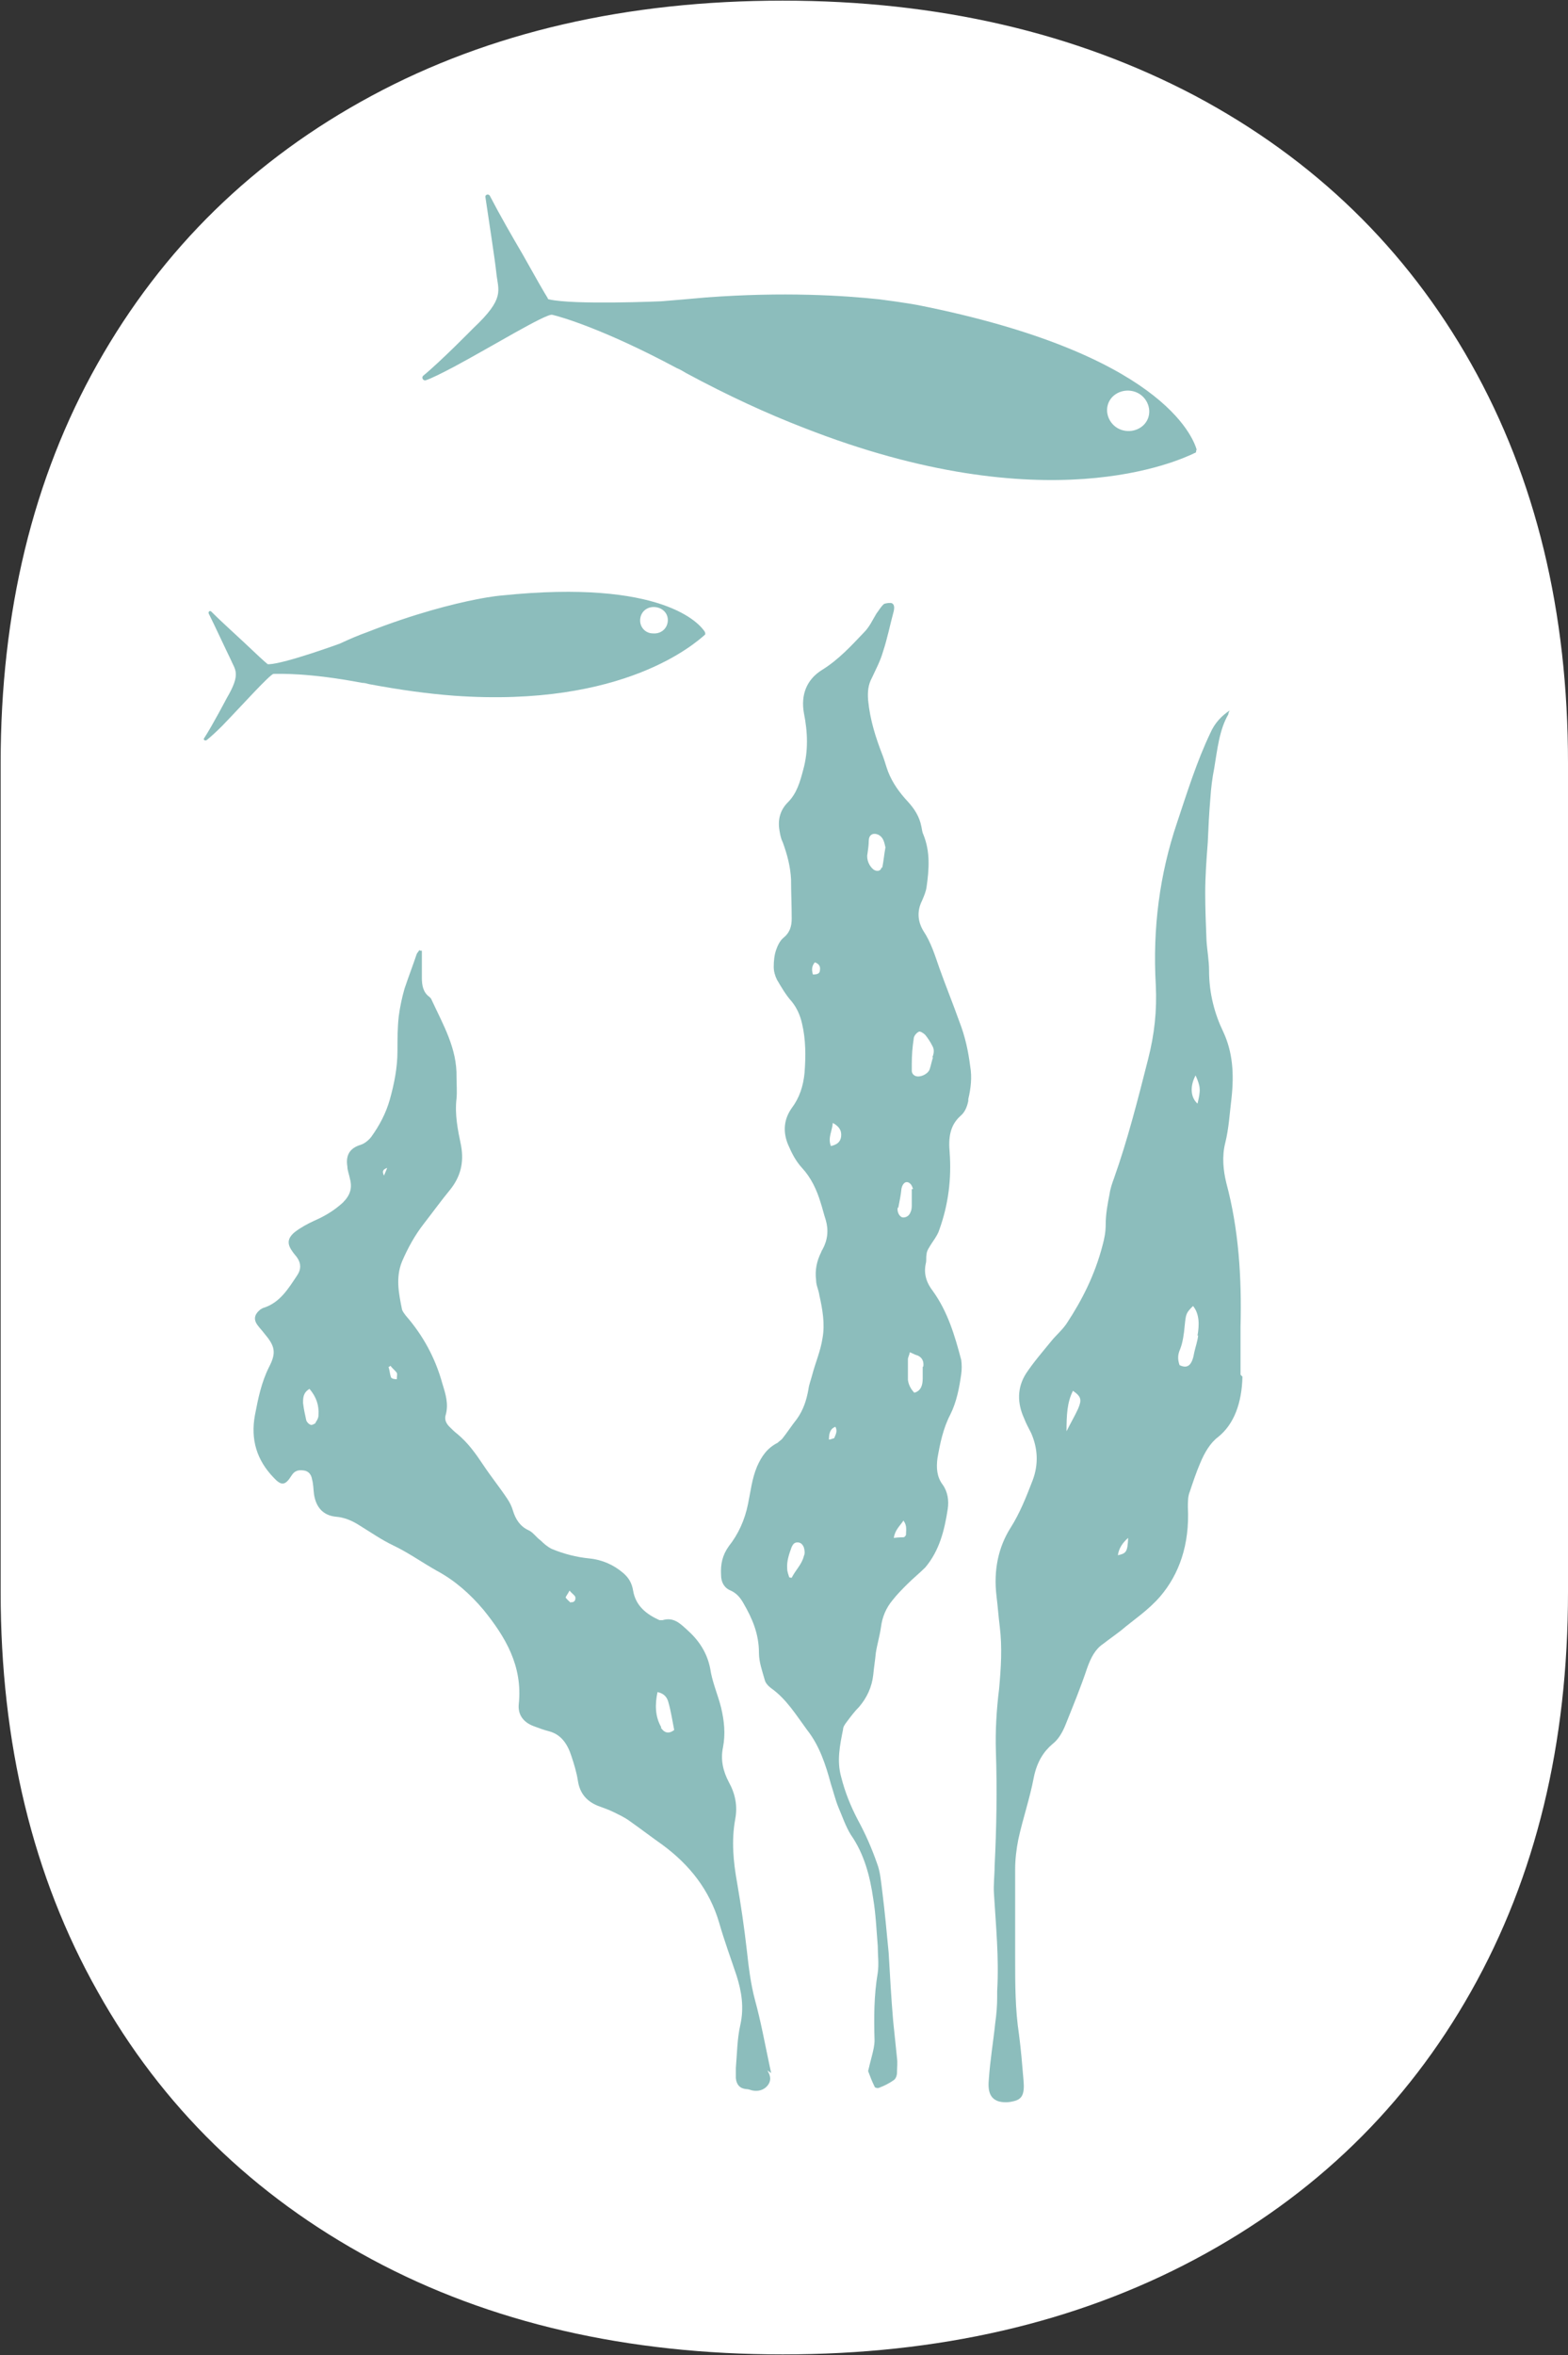
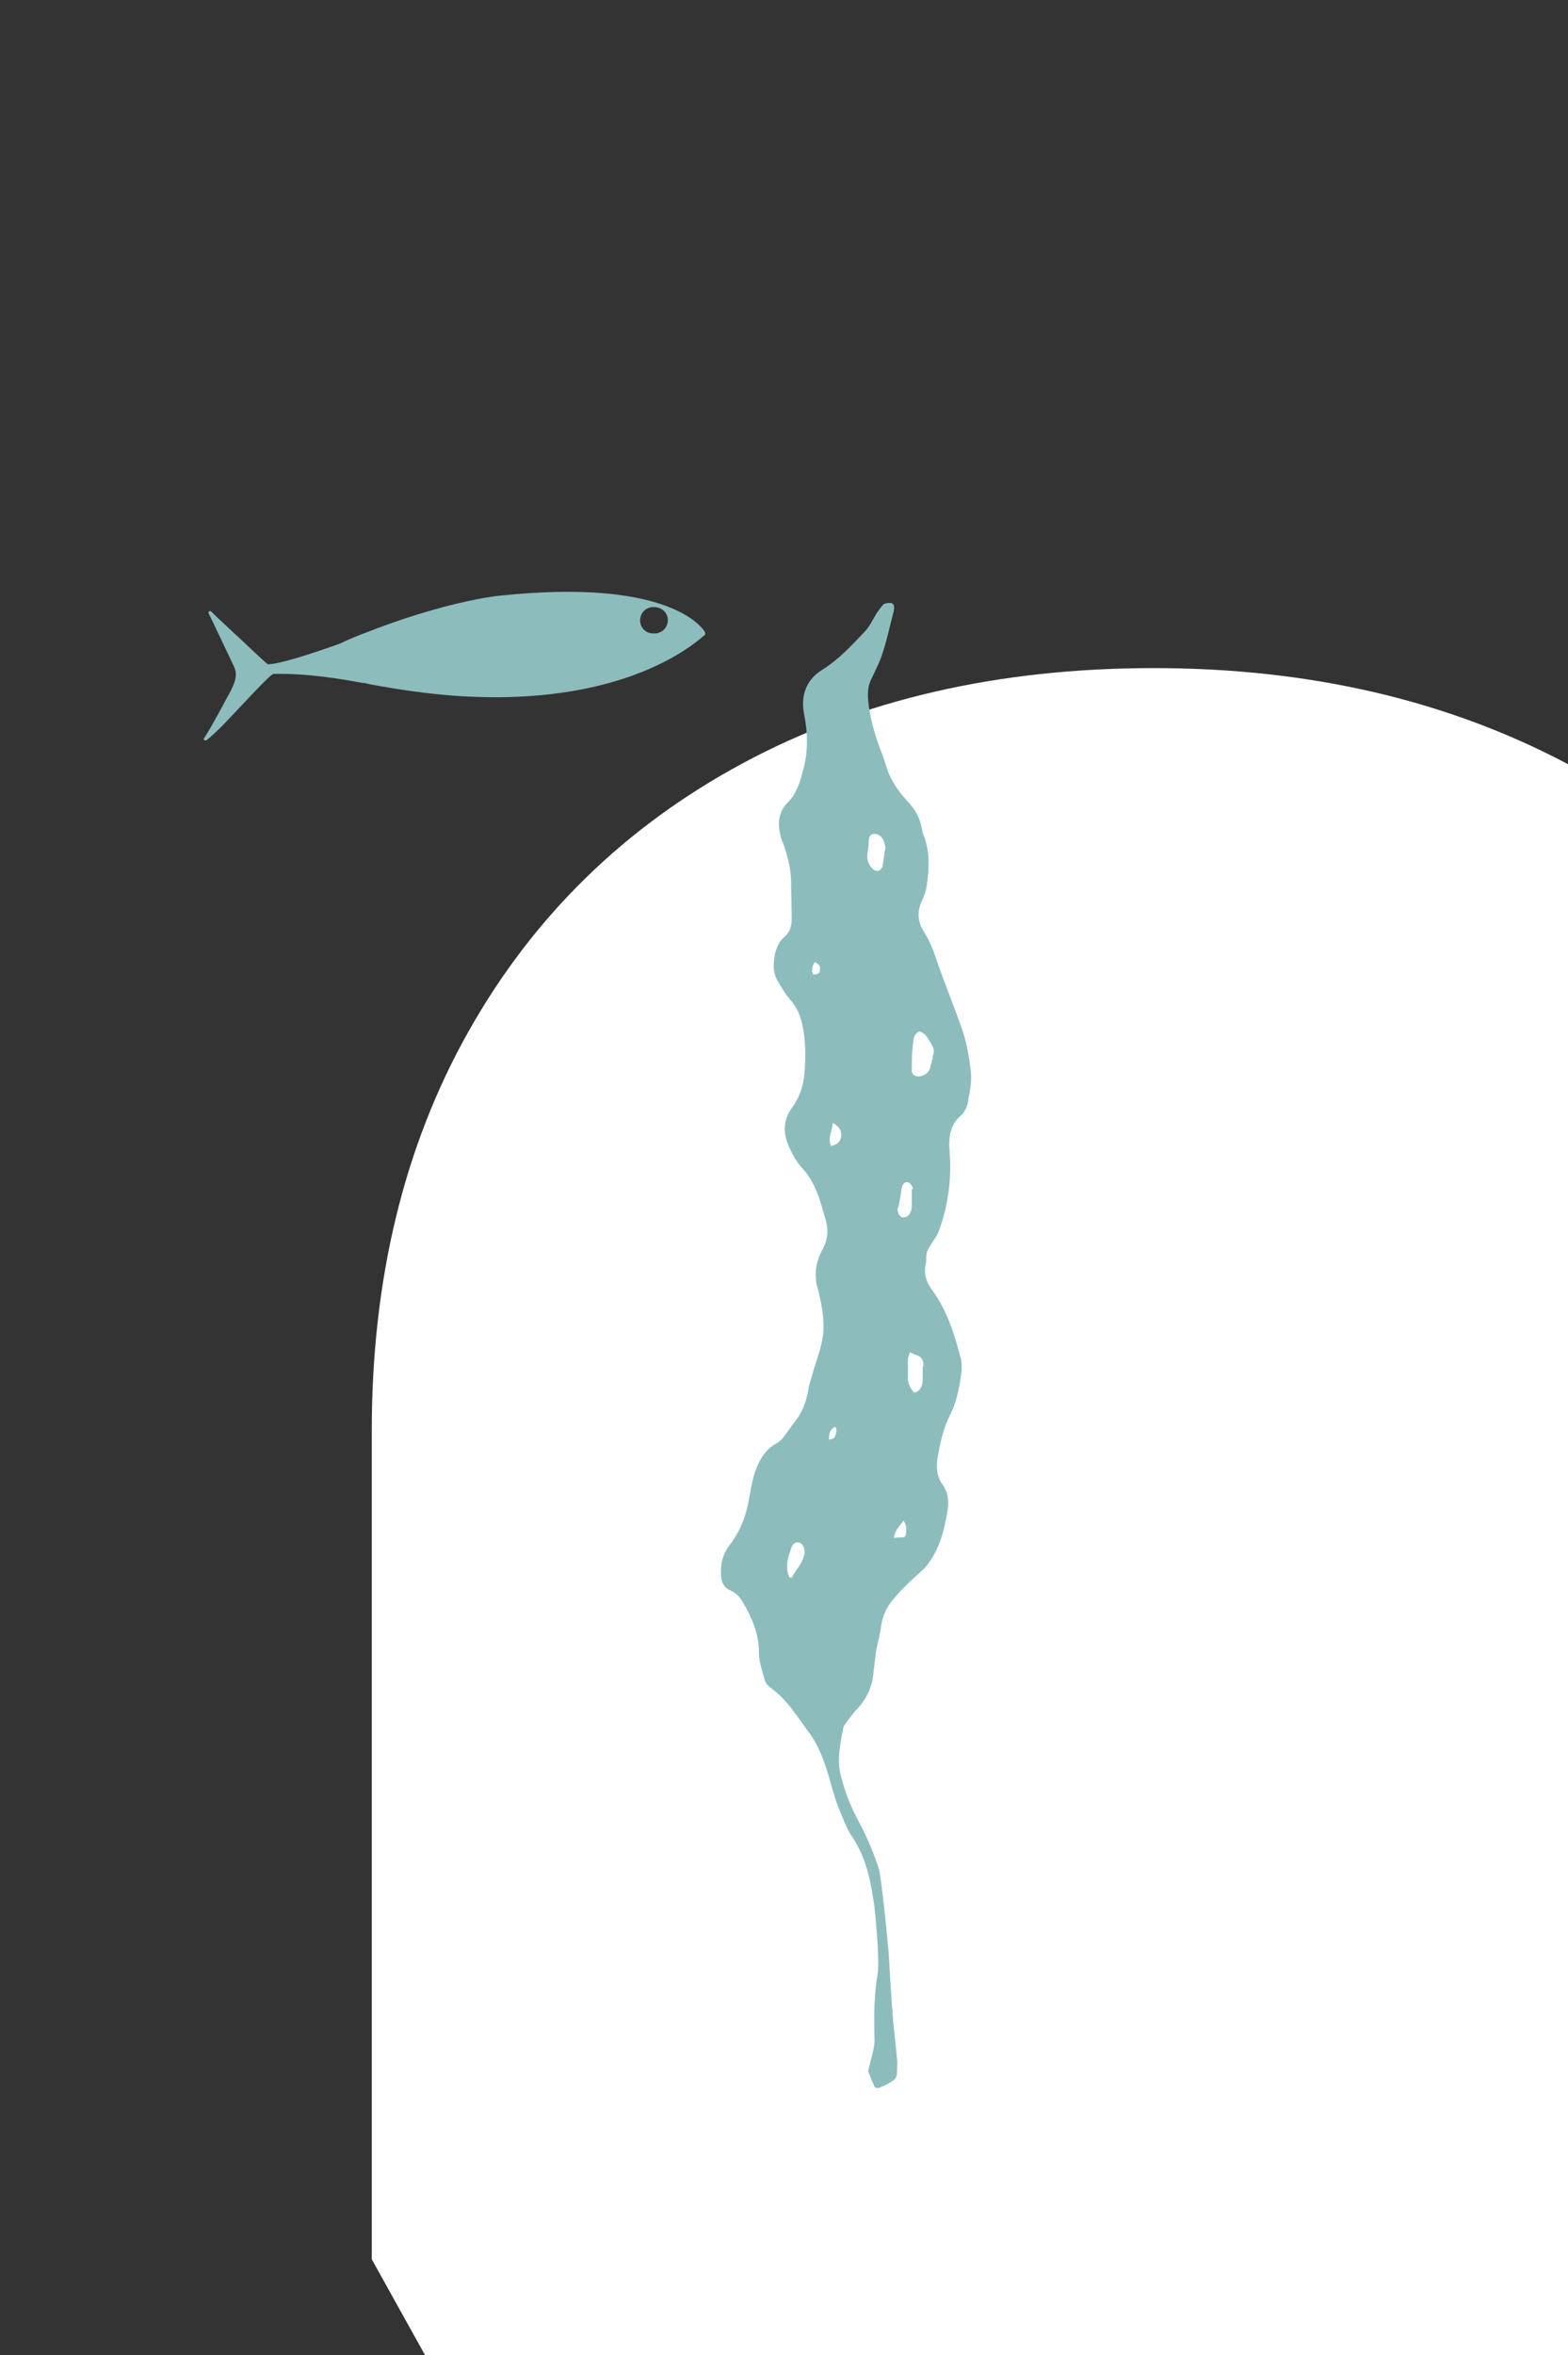
<svg xmlns="http://www.w3.org/2000/svg" id="Calque_2" data-name="Calque 2" viewBox="0 0 24.42 36.66">
  <rect x="0" y="0" width="24.42" height="36.66" fill="#333333" stroke="none" />
  <defs>
    <style>
      .cls-1 {
        fill: #fff;
      }

      .cls-2 {
        fill: #8cbdbc;
      }
    </style>
  </defs>
  <g id="Calque_1-2" data-name="Calque 1">
    <g>
-       <path class="cls-1" d="M5.79,35.17c-1.84-.99-3.27-2.38-4.27-4.17-1.01-1.79-1.51-3.87-1.51-6.22v-12.9c0-2.35.5-4.43,1.51-6.22,1.01-1.79,2.43-3.18,4.27-4.17,1.84-.99,3.98-1.48,6.4-1.48s4.56.5,6.42,1.48c1.86.99,3.29,2.38,4.3,4.17,1.01,1.79,1.51,3.87,1.51,6.22v12.9c0,2.36-.5,4.43-1.51,6.22-1.01,1.79-2.44,3.18-4.3,4.17-1.86.99-4,1.48-6.42,1.48s-4.56-.49-6.4-1.48Z" />
+       <path class="cls-1" d="M5.79,35.17v-12.9c0-2.35.5-4.43,1.51-6.22,1.01-1.79,2.43-3.18,4.27-4.17,1.84-.99,3.98-1.48,6.4-1.48s4.56.5,6.42,1.48c1.86.99,3.29,2.38,4.3,4.17,1.01,1.79,1.51,3.87,1.51,6.22v12.9c0,2.36-.5,4.43-1.51,6.22-1.01,1.79-2.44,3.18-4.3,4.17-1.86.99-4,1.48-6.42,1.48s-4.56-.49-6.4-1.48Z" />
      <g>
        <path class="cls-2" d="M15.08,17.11c.04-.17.06-.34.03-.51-.03-.24-.08-.47-.17-.7-.1-.28-.21-.55-.31-.83-.07-.2-.13-.4-.25-.58-.09-.15-.1-.31-.02-.47.03-.07.06-.14.07-.21.04-.28.06-.55-.05-.82-.02-.04-.02-.08-.03-.12-.03-.16-.11-.28-.21-.39-.13-.14-.24-.29-.31-.47-.03-.08-.05-.16-.08-.24-.11-.28-.2-.56-.23-.87-.01-.13,0-.24.06-.35.06-.13.13-.26.17-.4.07-.21.11-.42.17-.64.01-.05.01-.1-.03-.12-.03-.01-.09,0-.12.01-.05.04-.08.1-.12.15-.06.1-.11.21-.19.29-.2.21-.4.43-.66.59-.24.15-.33.39-.28.67.06.3.07.59-.01.88-.05.19-.1.37-.24.51-.12.12-.16.27-.13.44.01.06.02.12.05.18.07.19.12.38.13.58,0,.2.01.41.01.61,0,.12-.03.22-.13.3-.05.04-.09.12-.11.18-.03.08-.04.18-.04.27,0,.07.02.14.05.2.07.12.14.24.23.34.08.1.13.21.16.34.06.25.06.51.04.77-.02.21-.08.39-.2.55-.12.17-.14.36-.06.56.06.14.12.26.22.37.14.15.23.34.29.54.03.09.05.18.08.27q.07.24-.05.46s-.02.03-.02.04c-.07.14-.1.28-.08.44,0,.08.04.15.05.23.05.22.09.45.05.67-.03.2-.11.38-.16.57-.02.08-.05.15-.06.23-.03.17-.08.32-.18.46-.08.1-.15.21-.23.31-.02.02-.05.04-.07.06-.16.08-.25.21-.32.37-.08.19-.1.39-.14.58-.05.25-.15.47-.3.66-.1.14-.13.28-.12.45,0,.11.05.2.15.24.09.04.15.11.2.2.14.24.24.48.24.77,0,.14.05.28.09.42.01.05.06.1.1.13.24.17.39.42.56.65.19.24.29.54.37.84.04.12.07.25.12.37.06.14.11.29.19.42.21.3.3.65.35,1,.04.24.05.49.07.73,0,.14.02.28,0,.42-.06.35-.06.7-.05,1.05,0,.08-.02.16-.04.24-.02.08-.04.15-.06.24.03.08.06.16.1.24,0,.02.05.03.07.02.08-.03.16-.07.23-.12.03-.02.05-.07.05-.12,0-.07.01-.15,0-.22-.02-.2-.04-.39-.06-.58-.03-.35-.05-.71-.07-1.06-.03-.32-.06-.64-.1-.96-.02-.15-.03-.3-.08-.43-.08-.23-.18-.46-.3-.68-.11-.21-.2-.43-.26-.67-.07-.25-.02-.49.03-.74,0-.04.03-.08.06-.12.06-.08.12-.16.19-.23.12-.14.2-.31.22-.5.01-.11.03-.23.04-.34.02-.13.06-.26.08-.4.02-.16.08-.3.18-.42.07-.09.15-.17.23-.25.09-.09.19-.17.28-.26.22-.26.3-.58.35-.91.02-.13,0-.27-.08-.38-.09-.12-.1-.26-.08-.41.04-.23.09-.47.2-.68.1-.2.14-.42.17-.63.01-.07.01-.15,0-.22-.1-.38-.21-.75-.44-1.07-.1-.13-.15-.27-.11-.44.01-.04,0-.09.01-.13,0-.04.02-.08.04-.11.05-.09.13-.18.16-.28.14-.39.19-.79.16-1.2-.02-.22,0-.42.17-.57.07-.06.1-.14.12-.23ZM12.77,15.1c0,.06-.05.07-.11.07-.02-.07-.02-.13.03-.19.06.02.09.06.08.12ZM12.52,24.22c-.03.13-.13.22-.19.34-.01,0-.03,0-.04-.01-.01-.04-.03-.08-.03-.13-.01-.12.03-.23.07-.34.02-.04.04-.07.09-.07.05,0,.08.03.1.08.01.04.02.09,0,.13ZM12.98,22.39s-.05.02-.07.02c0-.1.02-.17.1-.2.04.07,0,.13-.02.18ZM13.1,17.69c-.01.09-.07.13-.16.15-.05-.13.02-.23.03-.36.09.05.14.11.13.21ZM13.73,13.5c-.01.06-.07.07-.12.04-.07-.05-.12-.16-.1-.25.01-.07.02-.14.02-.2,0-.09.06-.13.14-.1.09.04.1.12.12.2-.02.11-.03.22-.05.32ZM13.99,18.8c.02-.1.04-.2.05-.3.02-.09.08-.13.14-.07.02.02.03.05.04.08,0,0-.02,0-.02,0,0,.08,0,.16,0,.24,0,.04,0,.08-.02.12-.02.06-.08.09-.13.08-.05-.02-.08-.09-.07-.15ZM14.08,23.93s-.09,0-.16.01c.02-.13.1-.19.15-.27.06.08.04.15.04.22,0,.01-.02.04-.04.04ZM14.37,21.28c0,.06,0,.12,0,.18,0,.09-.02.19-.13.22-.05-.05-.09-.12-.1-.2,0-.11,0-.21,0-.32,0-.03.02-.06.03-.11.05.02.08.04.12.05.07.03.1.09.09.17ZM14.53,16.46c-.02.06-.03.12-.05.18-.02.08-.17.15-.24.1-.02-.01-.04-.04-.04-.07,0-.04,0-.07,0-.11,0,0,0,0,0,0,0-.13.01-.26.03-.39,0-.04.04-.09.08-.11.02-.01.07.02.1.05.04.05.08.11.11.17.03.05.03.11,0,.18Z" />
-         <path class="cls-2" d="M12.01,32.27s-.02-.09-.03-.14c-.07-.33-.13-.66-.22-.99-.07-.26-.1-.52-.13-.79-.04-.35-.09-.69-.15-1.04-.06-.33-.09-.66-.03-.99.04-.21,0-.4-.1-.58-.09-.17-.13-.35-.09-.54.04-.21.02-.41-.03-.62-.05-.2-.14-.4-.17-.61-.05-.25-.18-.44-.36-.6-.11-.1-.21-.2-.38-.15-.01,0-.03,0-.05,0-.2-.09-.37-.22-.41-.46-.02-.12-.07-.2-.15-.27-.15-.13-.33-.21-.53-.23-.2-.02-.4-.07-.59-.15-.06-.03-.12-.08-.17-.13-.07-.05-.12-.13-.19-.16-.13-.06-.2-.17-.24-.3-.02-.07-.05-.13-.09-.19-.12-.18-.25-.34-.37-.52-.12-.18-.24-.35-.41-.49-.04-.03-.08-.07-.12-.11-.05-.05-.08-.11-.06-.18.05-.17,0-.33-.05-.49-.11-.4-.3-.75-.57-1.06-.02-.03-.05-.06-.06-.1-.05-.25-.1-.49,0-.74.09-.21.2-.41.34-.59.14-.18.27-.36.41-.53.16-.2.22-.42.17-.69-.05-.24-.1-.48-.07-.73.01-.11,0-.22,0-.33.01-.45-.21-.82-.39-1.21,0-.01-.02-.03-.03-.04-.1-.07-.12-.18-.12-.3,0-.08,0-.16,0-.24,0-.06,0-.12,0-.18-.01,0-.03,0-.04-.01-.01.02-.03.04-.04.06-.06.18-.13.36-.19.54-.04.14-.07.28-.09.43-.02.18-.02.36-.02.54,0,.26-.05.51-.12.76-.06.21-.16.4-.29.58-.04.05-.1.1-.16.12-.17.05-.24.16-.21.34,0,.06.03.13.04.19.04.15,0,.26-.11.37-.13.12-.28.21-.44.28-.11.05-.22.11-.31.18-.12.1-.12.19-.03.31.02.03.05.06.07.09.06.09.06.18,0,.27-.14.21-.27.43-.53.51-.01,0-.03.02-.04.02-.1.08-.12.16-.04.26.03.04.06.07.09.11.17.2.2.3.08.53-.12.24-.17.49-.22.75-.07.38.03.7.29.97.12.13.18.13.28-.03.05-.08.11-.09.19-.08.08.01.12.07.13.14.02.07.02.15.03.23.03.2.14.33.34.35.13.01.25.06.36.13.18.11.35.23.54.32.23.11.44.26.67.39.28.15.52.36.73.61.34.42.61.87.55,1.46-.02.17.07.29.23.35.08.03.16.06.24.08.19.05.29.2.35.39.04.12.08.25.1.38.03.2.14.32.31.39.08.03.17.06.25.1.08.04.17.08.25.14.17.12.34.25.51.37.42.31.73.7.88,1.21.08.28.18.55.27.82.08.25.12.5.06.77-.05.22-.05.44-.07.67,0,.05,0,.11,0,.16.01.1.06.16.16.17.03,0,.06.01.09.02.09.02.18,0,.24-.07.06-.07.06-.15,0-.24ZM4.92,22.15s-.06.04-.08.03c-.03-.01-.06-.04-.07-.07-.02-.09-.04-.18-.05-.27,0-.08,0-.16.1-.22.11.13.15.26.14.41,0,.04-.02.08-.05.12ZM5.98,18.3c-.04-.08,0-.1.05-.12-.01.03-.03.07-.05.12ZM6.18,21.47s-.08,0-.09-.03c-.02-.05-.02-.11-.04-.16.01,0,.02-.01.03-.02.03.04.07.07.1.11.01.02,0,.06,0,.09ZM8.89,24.95s-.06-.05-.08-.08c0-.02.03-.05.06-.11.04.05.08.07.09.1.01.05-.02.09-.07.08ZM10.3,26.89c-.1-.17-.1-.36-.06-.55.1.02.15.08.17.16.04.14.06.28.09.43-.09.07-.16.04-.21-.04Z" />
-         <path class="cls-2" d="M19.32,21.4c0-.25,0-.5,0-.75.02-.77-.03-1.52-.22-2.23-.05-.2-.07-.42-.02-.62.06-.24.07-.47.1-.71.04-.37.02-.71-.13-1.03-.13-.27-.22-.59-.22-.95,0-.16-.03-.31-.04-.47-.01-.25-.02-.49-.02-.74,0-.26.02-.53.04-.79.01-.23.02-.45.04-.68.01-.16.03-.32.06-.47.05-.3.08-.6.22-.84,0-.02.01-.04.02-.06-.12.08-.23.19-.3.35-.21.44-.36.92-.52,1.4-.27.8-.38,1.64-.33,2.52.02.4-.02.77-.12,1.16-.16.63-.32,1.26-.53,1.85-.03.08-.06.17-.07.25-.03.15-.06.31-.06.47,0,.12-.02.22-.05.33-.12.46-.32.85-.55,1.2-.07.11-.17.19-.25.29-.13.16-.27.32-.39.5-.14.22-.14.46-.03.7.03.08.07.15.11.23.1.23.12.48.02.74-.1.26-.2.51-.34.73-.19.3-.27.66-.22,1.07.02.16.03.31.05.47.04.32.02.64-.01.97-.04.32-.06.65-.05.97.02.6.01,1.19-.02,1.79,0,.14-.02.29-.01.43.03.5.08,1,.05,1.51,0,.03,0,.06,0,.09,0,.14-.01.27-.03.41-.03.29-.08.58-.1.88-.02.2.03.3.15.34.07.02.15.02.23,0,.14-.03.18-.11.16-.33-.02-.24-.04-.48-.07-.71-.06-.39-.06-.79-.06-1.19,0-.46,0-.92,0-1.38,0-.16.02-.32.05-.47.07-.32.18-.64.24-.96.05-.25.16-.41.29-.52.09-.07.15-.17.2-.29.12-.3.24-.59.34-.89.06-.17.13-.3.25-.38.09-.07.19-.14.28-.21.2-.17.42-.31.61-.53.29-.34.46-.8.43-1.39,0-.08,0-.17.03-.24.05-.15.1-.3.16-.44.07-.17.16-.32.28-.41.25-.2.37-.53.38-.94ZM16.79,21.93c-.05.11-.11.21-.18.35,0-.26.01-.45.1-.63.13.09.14.14.08.28ZM17.41,24.21q.02-.15.16-.27c-.01.22-.03.24-.16.27ZM18.62,16.74c.08.18.08.23.03.44-.11-.1-.12-.27-.03-.44ZM18.66,20.79c-.01.09-.04.17-.06.26-.03.18-.09.27-.23.2-.03-.09-.03-.16.01-.25.04-.1.06-.24.07-.36.02-.19.02-.2.13-.31.1.12.1.29.07.46Z" />
      </g>
-       <path class="cls-2" d="M18.64,7.01c-.06-.22-.57-1.51-4.34-2.26,0,0-.21-.04-.6-.09-.56-.06-1.49-.12-2.7-.03-.22.02-.46.04-.7.06,0,0-1.37.06-1.75-.03,0,0-.02,0-.02-.02-.04-.06-.2-.34-.39-.68-.17-.29-.36-.62-.51-.91-.02-.04-.08-.02-.07.02.05.34.15.98.17,1.18.03.28.14.39-.36.86,0,0-.5.51-.78.74-.03.03,0,.08.04.07.09-.03.25-.11.44-.21,0,0,0,0,0,0,.58-.31,1.43-.83,1.53-.81.13.03.8.22,1.94.83.05.02.1.05.15.08.65.35,1.26.63,1.83.85,3.77,1.48,5.84.51,6.09.39.02,0,.02-.03.02-.05ZM17.46,6.69c-.17-.06-.26-.25-.2-.41s.25-.24.42-.18.26.25.2.41-.25.24-.42.18Z" />
      <path class="cls-2" d="M10.98,9.84c-.08-.13-.66-.83-3.17-.57,0,0-.14.01-.39.06-.36.07-.96.22-1.7.51-.14.05-.28.11-.43.18,0,0-.85.31-1.1.32,0,0-.01,0-.02,0-.04-.03-.19-.17-.38-.35-.16-.15-.35-.32-.5-.47-.02-.02-.05,0-.04.03.1.2.28.59.34.71.07.17.17.22-.06.61,0,0-.22.42-.35.62-.02.02.01.05.04.03.05-.04.14-.12.24-.22,0,0,0,0,0,0,.3-.31.74-.8.8-.81.09,0,.54-.02,1.38.14.04,0,.07.01.11.02.48.09.92.15,1.32.18,2.66.19,3.77-.83,3.91-.95,0,0,.01-.02,0-.03ZM10.17,9.86c-.12,0-.21-.1-.2-.22s.11-.2.23-.19.21.1.2.22-.11.2-.23.19Z" />
    </g>
  </g>
</svg>